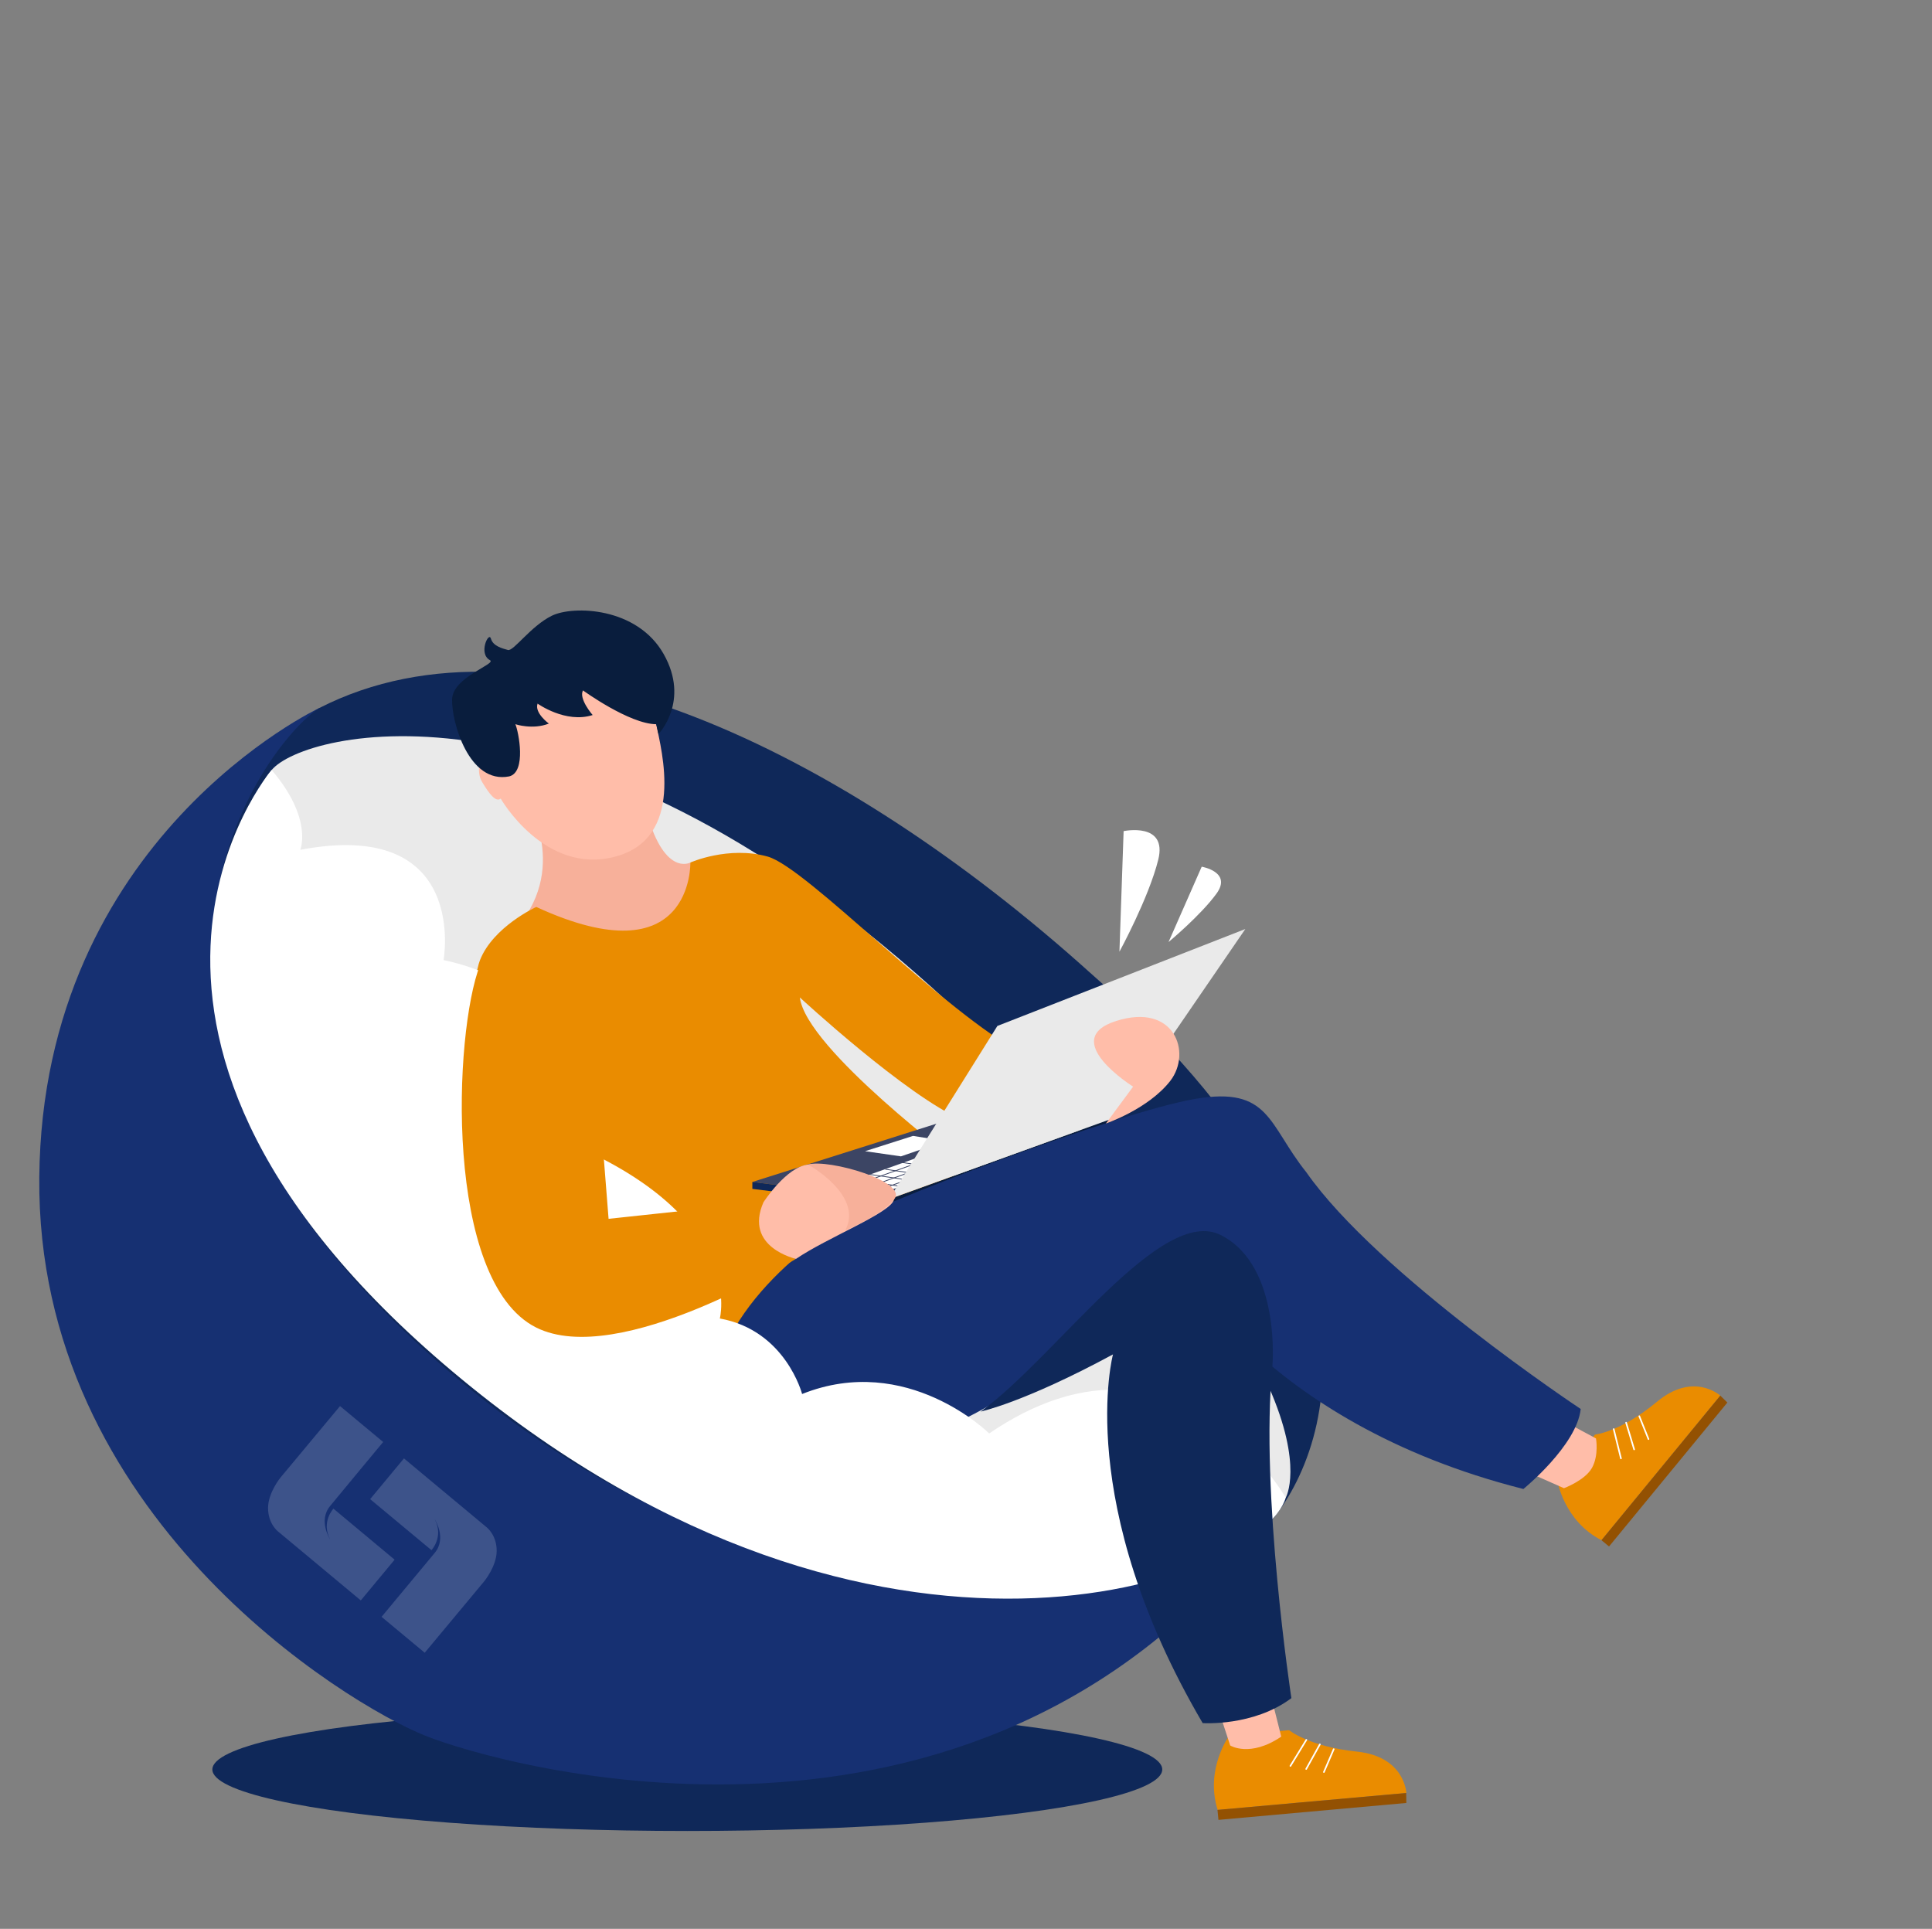
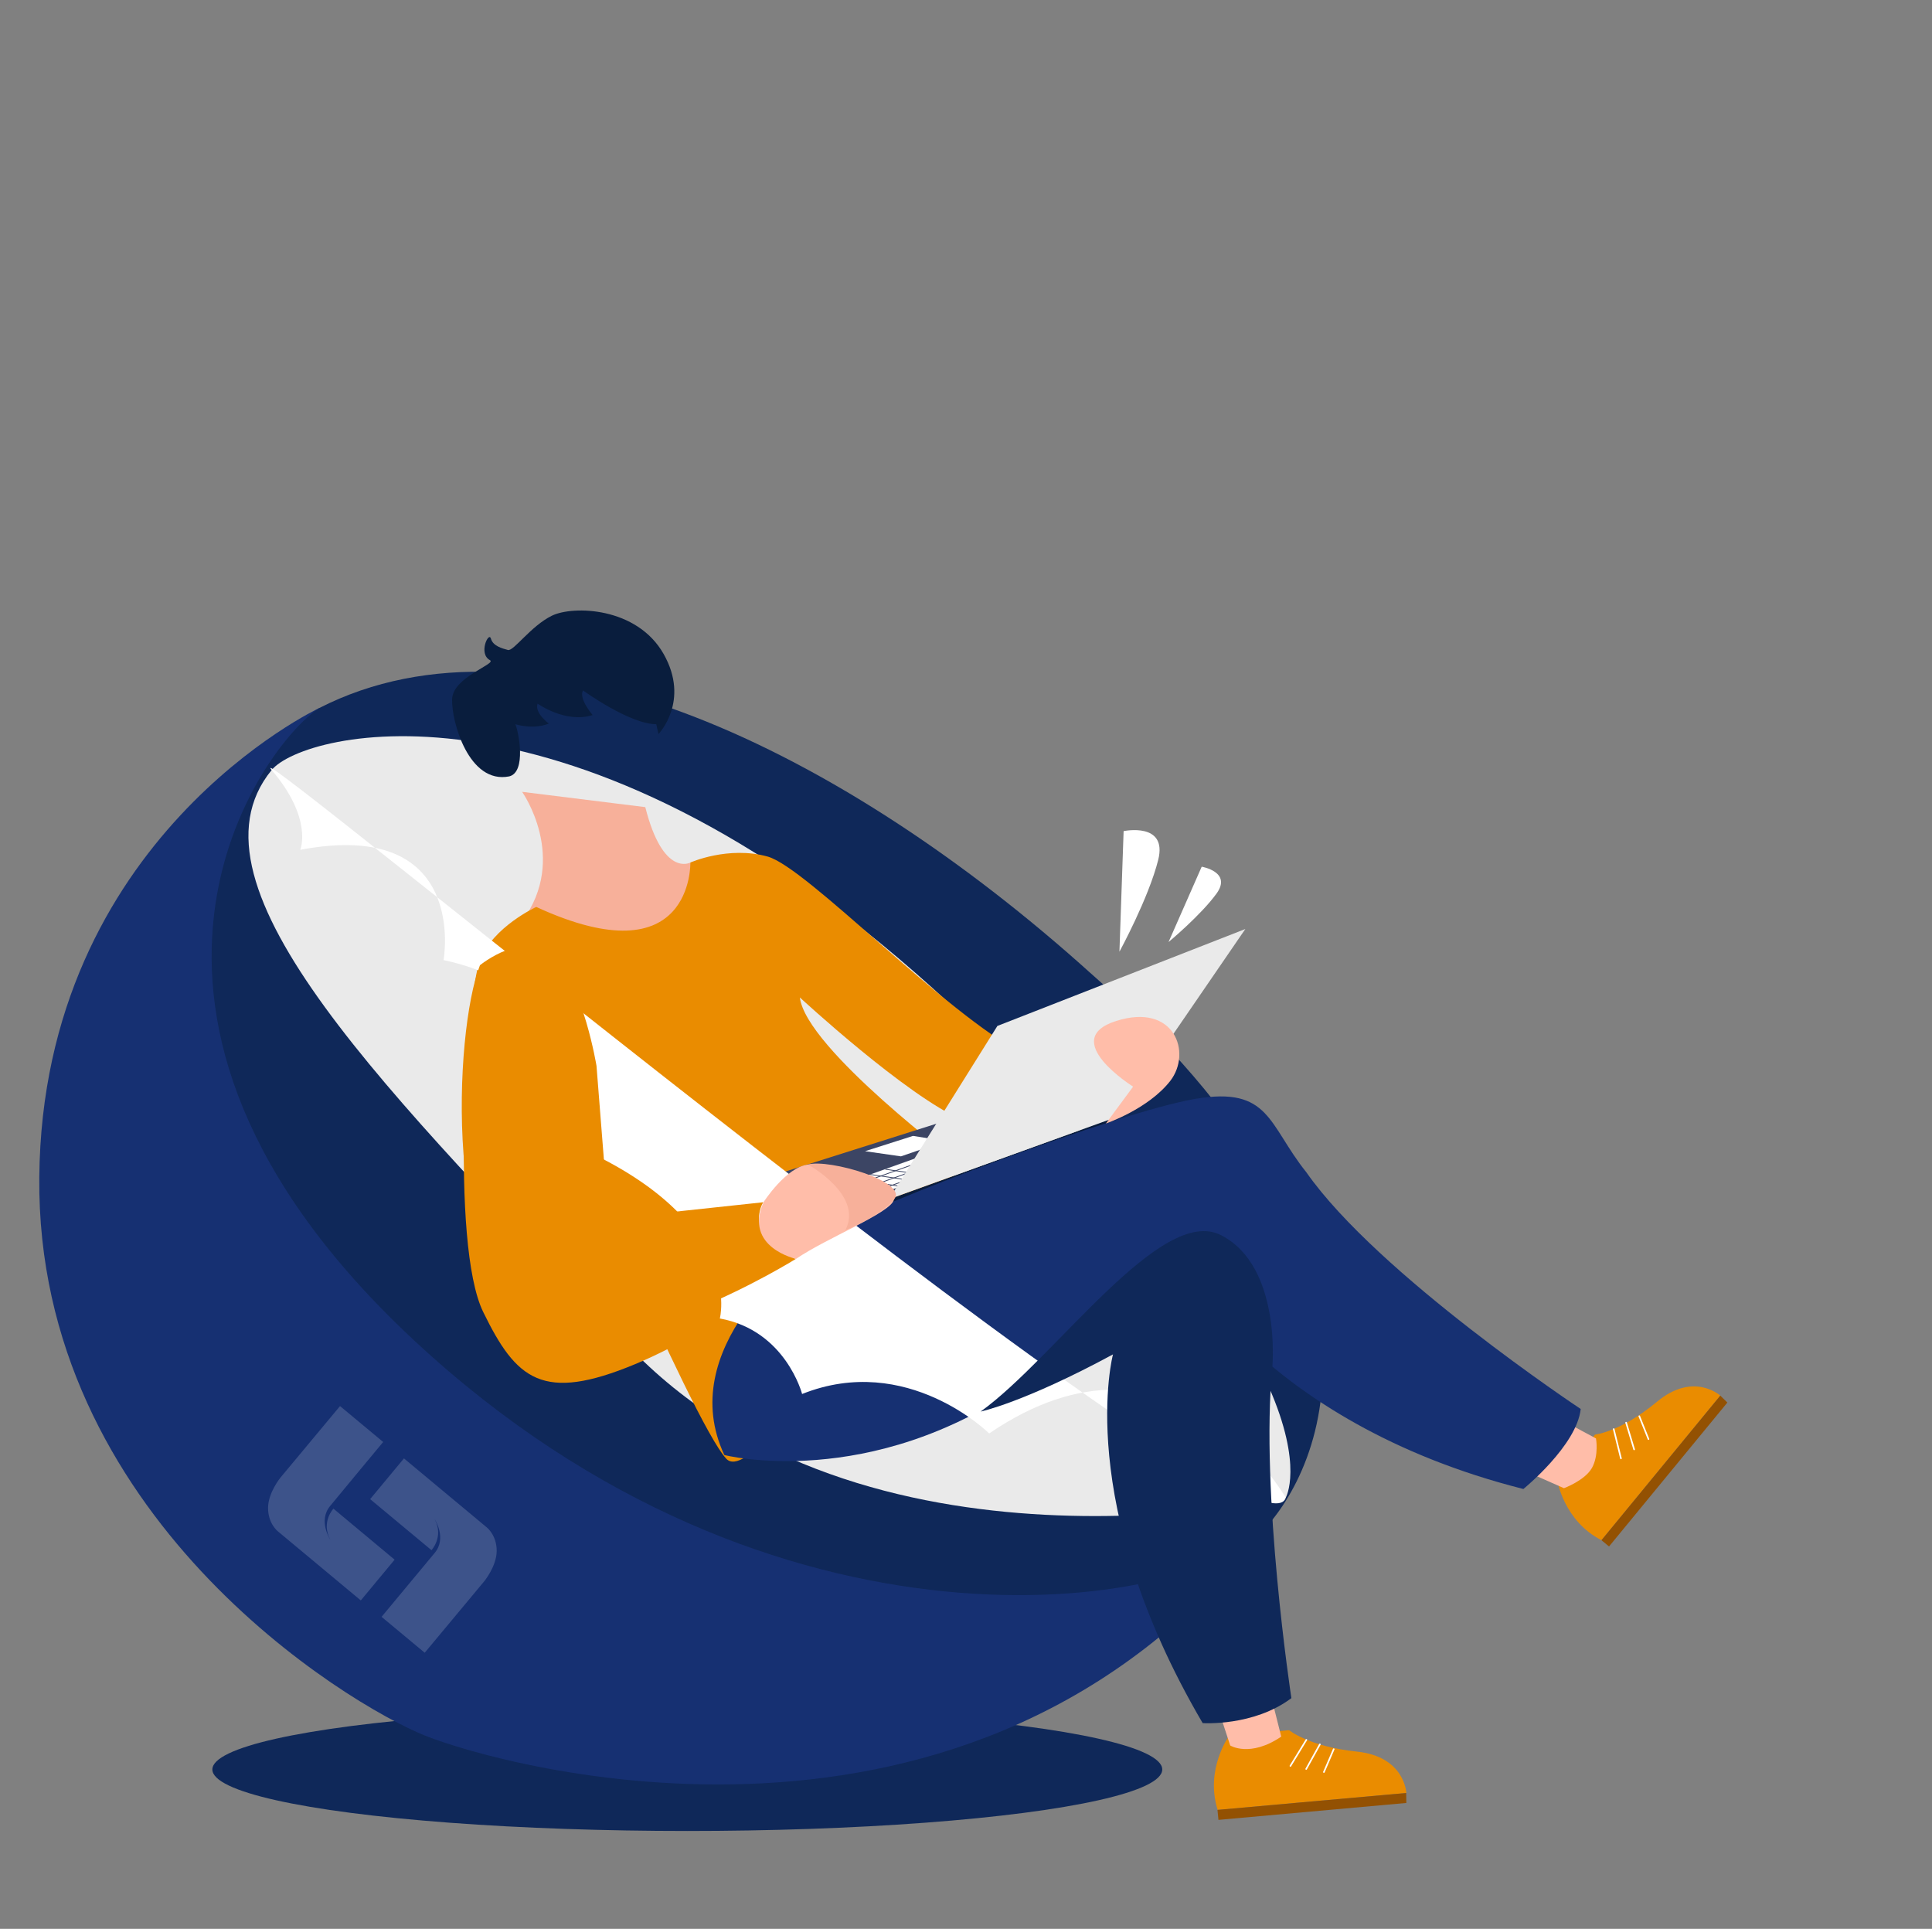
<svg xmlns="http://www.w3.org/2000/svg" version="1.1" id="Calque_1" x="0px" y="0px" viewBox="0 0 1200 1198" style="enable-background:new 0 0 1200 1198;" xml:space="preserve">
  <rect x="0" y="0" width="1200" height="1198" fill="#808080" stroke="none" />
  <style type="text/css">
	.st0{fill:#0F2859;}
	.st1{fill:#163072;}
	.st2{fill:#EAEAEA;}
	.st3{opacity:0.17;fill:#FFFFFF;}
	.st4{fill:#EA8C00;}
	.st5{fill:none;stroke:#FFFFFF;stroke-linecap:round;stroke-miterlimit:10;}
	.st6{fill:#935102;}
	.st7{fill:#FFBDA9;}
	.st8{fill:#F7B09A;}
	.st9{fill:#091D3D;}
	.st10{fill:#3C4564;}
	.st11{fill:#FFFFFF;}
	.st12{fill:none;stroke:#3C4564;stroke-width:0.5;stroke-miterlimit:10;}
</style>
  <g>
    <ellipse class="st0" cx="426.9" cy="1099" rx="295" ry="38.2" />
    <path class="st1" d="M198.2,439.8c0,0-171.9,80.5-173.8,291.5c-1.9,209.9,190.4,327,239.9,346.8c46.9,18.7,339.2,102,519.3-126.3   L198.2,439.8z" />
    <path class="st0" d="M198.2,439.8c-35.3,22.9-158.6,190,59.1,392.8c224.1,208.6,479.2,167.2,526.2,119   c39-39.8,95.4-170.5-106.7-347.7C524.9,467.1,331.8,371.5,198.2,439.8z" />
    <path class="st2" d="M168.7,478.3c20-24.4,186.8-66.2,410.3,135.2c264.6,238.4,219.6,316.7,219.6,316.7s-262.7,60-409.3-95.2   S109.5,550.6,168.7,478.3z" />
    <g>
      <path class="st3" d="M237,1004.2l26.8,22.3l36.9-44.3c0,0,7.7-9.3,7.8-18.8c0.1-9.9-6.1-14.7-6.1-14.7l-51.5-42.9l-21,25.3    l38.1,31.7c0,0,7.8-8.3,2-19.2c0,0,7.7,11.7,0,20.9S237,1004.2,237,1004.2z" />
      <path class="st3" d="M238,895.6l-26.8-22.3l-36.9,44.3c0,0-7.7,9.3-7.8,18.8c-0.1,9.9,6.1,14.7,6.1,14.7l51.5,42.9l21-25.3    L207.1,937c0,0-7.8,8.3-2,19.2c0,0-7.7-11.7,0-20.9C212.7,926,238,895.6,238,895.6z" />
    </g>
    <g>
      <path class="st4" d="M967.3,919.6c0,0,4,25,27.4,37l73.8-89.8c0,0-16.6-15.1-39.3,3.8c-22.8,18.9-38.5,20.4-38.5,20.4L967.3,919.6    z" />
      <g>
        <line class="st5" x1="1002.3" y1="887.6" x2="1006.8" y2="905.8" />
        <line class="st5" x1="1010" y1="883.6" x2="1015" y2="900.2" />
        <line class="st5" x1="1018.2" y1="879.6" x2="1023.9" y2="893.8" />
      </g>
      <polygon class="st6" points="1072.9,871.1 999.4,960.5 994.7,956.6 1068.5,866.8   " />
    </g>
    <path class="st7" d="M942.5,911.5l28.9,12.8c0,0,13-4.8,17.4-12.6c4.4-7.9,2.5-18.3,2.5-18.3L958.9,876L942.5,911.5z" />
    <path class="st8" d="M324.3,491.8c0,0,29,41,0.1,80.2c0,0,55.3,26.7,99.4-1.5c21.4-13.1,5-34.8,5-34.8s-16.9,9.5-28-34.4   L324.3,491.8z" />
-     <path class="st7" d="M299.4,468.2c0,0-4.3,10.2,0,17.4s8.5,12.9,11.6,10.4c0,0,27.1,47.5,70.9,36.1s29-65.9,25.7-82.2   s-21.8-49.5-59.2-37.5C310.9,424.5,299.4,468.2,299.4,468.2z" />
    <path class="st9" d="M304.3,410c4.4,2.4-23.1,10.4-23.5,24.3c-0.4,13.9,10.4,52.9,35.5,47.9c10.8-2.7,5.8-27.8,3.8-32.4   c0,0,10.8,3.6,20.8-0.4c0,0-9.1-6.6-7-12.4c0,0,17.4,12.5,34.2,7.1c0,0-8.8-10.1-6-15.3c0,0,28.8,20.9,45.5,21l1.4,6.1   c0,0,19.8-20.4,3.2-49.7c-16.6-29.3-56.3-30.2-69.4-23.8c-13.1,6.4-23.8,22.2-27.3,21.3c-3.6-1-9.3-2.4-10.6-7.1   C303.6,392,296.9,406,304.3,410z" />
    <path class="st4" d="M333.1,563.3c0,0-26.8,12.2-35,33.1c-8.2,20.9-18.6,176.2,2,218.4c20.6,42.3,37,56.3,94.3,32.5   c57.3-23.8,100-65.5,100-65.5s-33.8-10.8-20.2-35.2c0,0-81.6,26.5-109.2,36c0,0-25.3-99.6-25.7-114.4c0,0,90.5,214.8,111.8,237.8   c21.2,23,145.7-182.8,145.7-182.8s-96.2-71.9-100-103.7c0,0,66.5,61.5,101.2,76.2c0,0,56.1-31.7,37.5-41.2   c-48.7-25-134.3-115.7-158.7-122.5c-24.4-6.8-48,3.7-48,3.7S430.8,608.3,333.1,563.3z" />
    <g>
      <g>
        <polygon class="st10" points="467.3,734.1 551.1,744.8 693.5,693.7 618,686.4    " />
        <g>
          <polygon class="st11" points="537.3,715 567.1,705.5 587.2,708.7 559.6,718.2     " />
          <g>
            <polygon class="st11" points="643.5,692.7 523,735.7 552.2,739.4 676.4,695.9      " />
            <line class="st12" x1="529.3" y1="736.7" x2="651.4" y2="693.3" />
            <line class="st12" x1="537.8" y1="737.8" x2="659.9" y2="694.3" />
            <line class="st12" x1="546.3" y1="738.9" x2="668.4" y2="695.4" />
            <g>
              <line class="st12" x1="530.4" y1="732.5" x2="559.1" y2="736.8" />
              <line class="st12" x1="540.2" y1="729.4" x2="568.8" y2="733.6" />
              <line class="st12" x1="549.9" y1="726.2" x2="578.6" y2="730.4" />
-               <line class="st12" x1="559.6" y1="721.9" x2="588.3" y2="726.2" />
              <line class="st12" x1="569.4" y1="718.8" x2="598" y2="723" />
              <line class="st12" x1="579.1" y1="715.6" x2="607.7" y2="719.8" />
              <line class="st12" x1="588.8" y1="712.4" x2="617.5" y2="716.6" />
            </g>
          </g>
        </g>
      </g>
      <polygon class="st9" points="552.2,744.8 552.2,749 690.2,699.1 693.5,693.7   " />
      <polygon class="st0" points="552.2,744.8 552.2,749 467.3,738.4 467.3,734.1   " />
      <polygon class="st2" points="619.5,637.2 773.5,577 693.4,693.8 552.2,744.8   " />
    </g>
    <path class="st1" d="M449.9,903.7c0,0,90.3,23.1,186.8-44.9s93.4-79.2,93.4-79.2s51.2,103.5,216.1,145.2c0,0,33.2-27,35.6-49.7   c0,0-126-83.5-170.4-147c-23.8-29.7-22.6-53.5-69-45.6c-48,8.2-200.4,65.8-225.7,81.7S419.4,838.5,449.9,903.7z" />
    <path class="st7" d="M686.9,697.8c0,0,26.4-9,40-26.5c13.5-17.5,2.7-48.7-33.6-37.2c-36.3,11.5,10.5,40.8,10.5,40.8L686.9,697.8z" />
-     <path class="st11" d="M798.6,930.2c0,0-68-119.2-184.2-39.9c0,0-50.9-50.6-116.2-24.5c0,0-10.2-39.5-51.1-46.9   c0,0,15.1-56.8-79.7-102.6c0,0,7-99.1-91.9-120c0,0,16.1-88.4-89-68.5c0,0,8.1-19.3-17.8-49.6c0,0-140.6,165.3,118.3,378.6   S783,981.8,798.6,930.2z" />
+     <path class="st11" d="M798.6,930.2c0,0-68-119.2-184.2-39.9c0,0-50.9-50.6-116.2-24.5c0,0-10.2-39.5-51.1-46.9   c0,0,15.1-56.8-79.7-102.6c0,0,7-99.1-91.9-120c0,0,16.1-88.4-89-68.5c0,0,8.1-19.3-17.8-49.6S783,981.8,798.6,930.2z" />
    <g>
      <path class="st4" d="M763.5,1078c0,0-15.2,20.7-7.2,46.1l117.2-10.5c0,0-0.9-22.6-30.7-25.7s-42.1-13.3-42.1-13.3L763.5,1078z" />
      <g>
        <line class="st5" x1="811.4" y1="1080.6" x2="801.5" y2="1096.8" />
        <line class="st5" x1="819.8" y1="1083.4" x2="811.3" y2="1098.7" />
        <line class="st5" x1="828.4" y1="1086.4" x2="822.3" y2="1100.6" />
      </g>
      <polygon class="st6" points="873.5,1119.8 756.8,1130.3 756.2,1124.1 873.4,1113.6   " />
    </g>
    <path class="st7" d="M756.5,1060.9l7.6,23.2c0,0,12.2,7.7,31.7-5.5l-7.8-31L756.5,1060.9z" />
    <path class="st0" d="M609.1,876.7c0,0,26.7-5.5,82.2-35.5c0,0-24.8,91.8,55.7,229c0,0,31.5,2.2,55.1-15.5   c0,0-19.5-127.9-11.8-206.1c0,0,5.6-62.2-31.8-81.4C721.2,747.9,655.7,843.2,609.1,876.7C605.6,879.2,609.1,876.7,609.1,876.7z" />
    <path class="st10" d="M300.6,588.3" />
    <path class="st4" d="M298.1,599.5c0,0,28.1-23.1,46.2-5c18.1,18.1,26.2,67.5,26.2,67.5l7.5,95l96.1-10.3c0,0-13.4,20,20.2,35.2   c0,0-109.8,68.4-161.3,42.6C275.6,795.7,281.8,641.4,298.1,599.5z" />
    <path class="st7" d="M474.2,746.7c0,0,14.1-21.9,27.7-23.4s54.8,13.8,53.3,21.8c-1.5,8-41.9,23.8-60.8,36.8   C494.4,781.8,461.9,774.8,474.2,746.7z" />
    <path class="st8" d="M501.9,723.3c0,0,34.5,18.9,23.2,40.7c0,0,20.2-7.9,30.1-18.9S514.3,719.5,501.9,723.3z" />
  </g>
  <path class="st11" d="M695.3,591.1c0,0,18.2-33.4,24.1-57.1c5.9-23.6-21.5-17.8-21.5-17.8L695.3,591.1z" />
  <path class="st11" d="M725.8,585.1c0,0,20-16.6,29.8-30.1c9.8-13.5-9.2-16.7-9.2-16.7L725.8,585.1z" />
</svg>